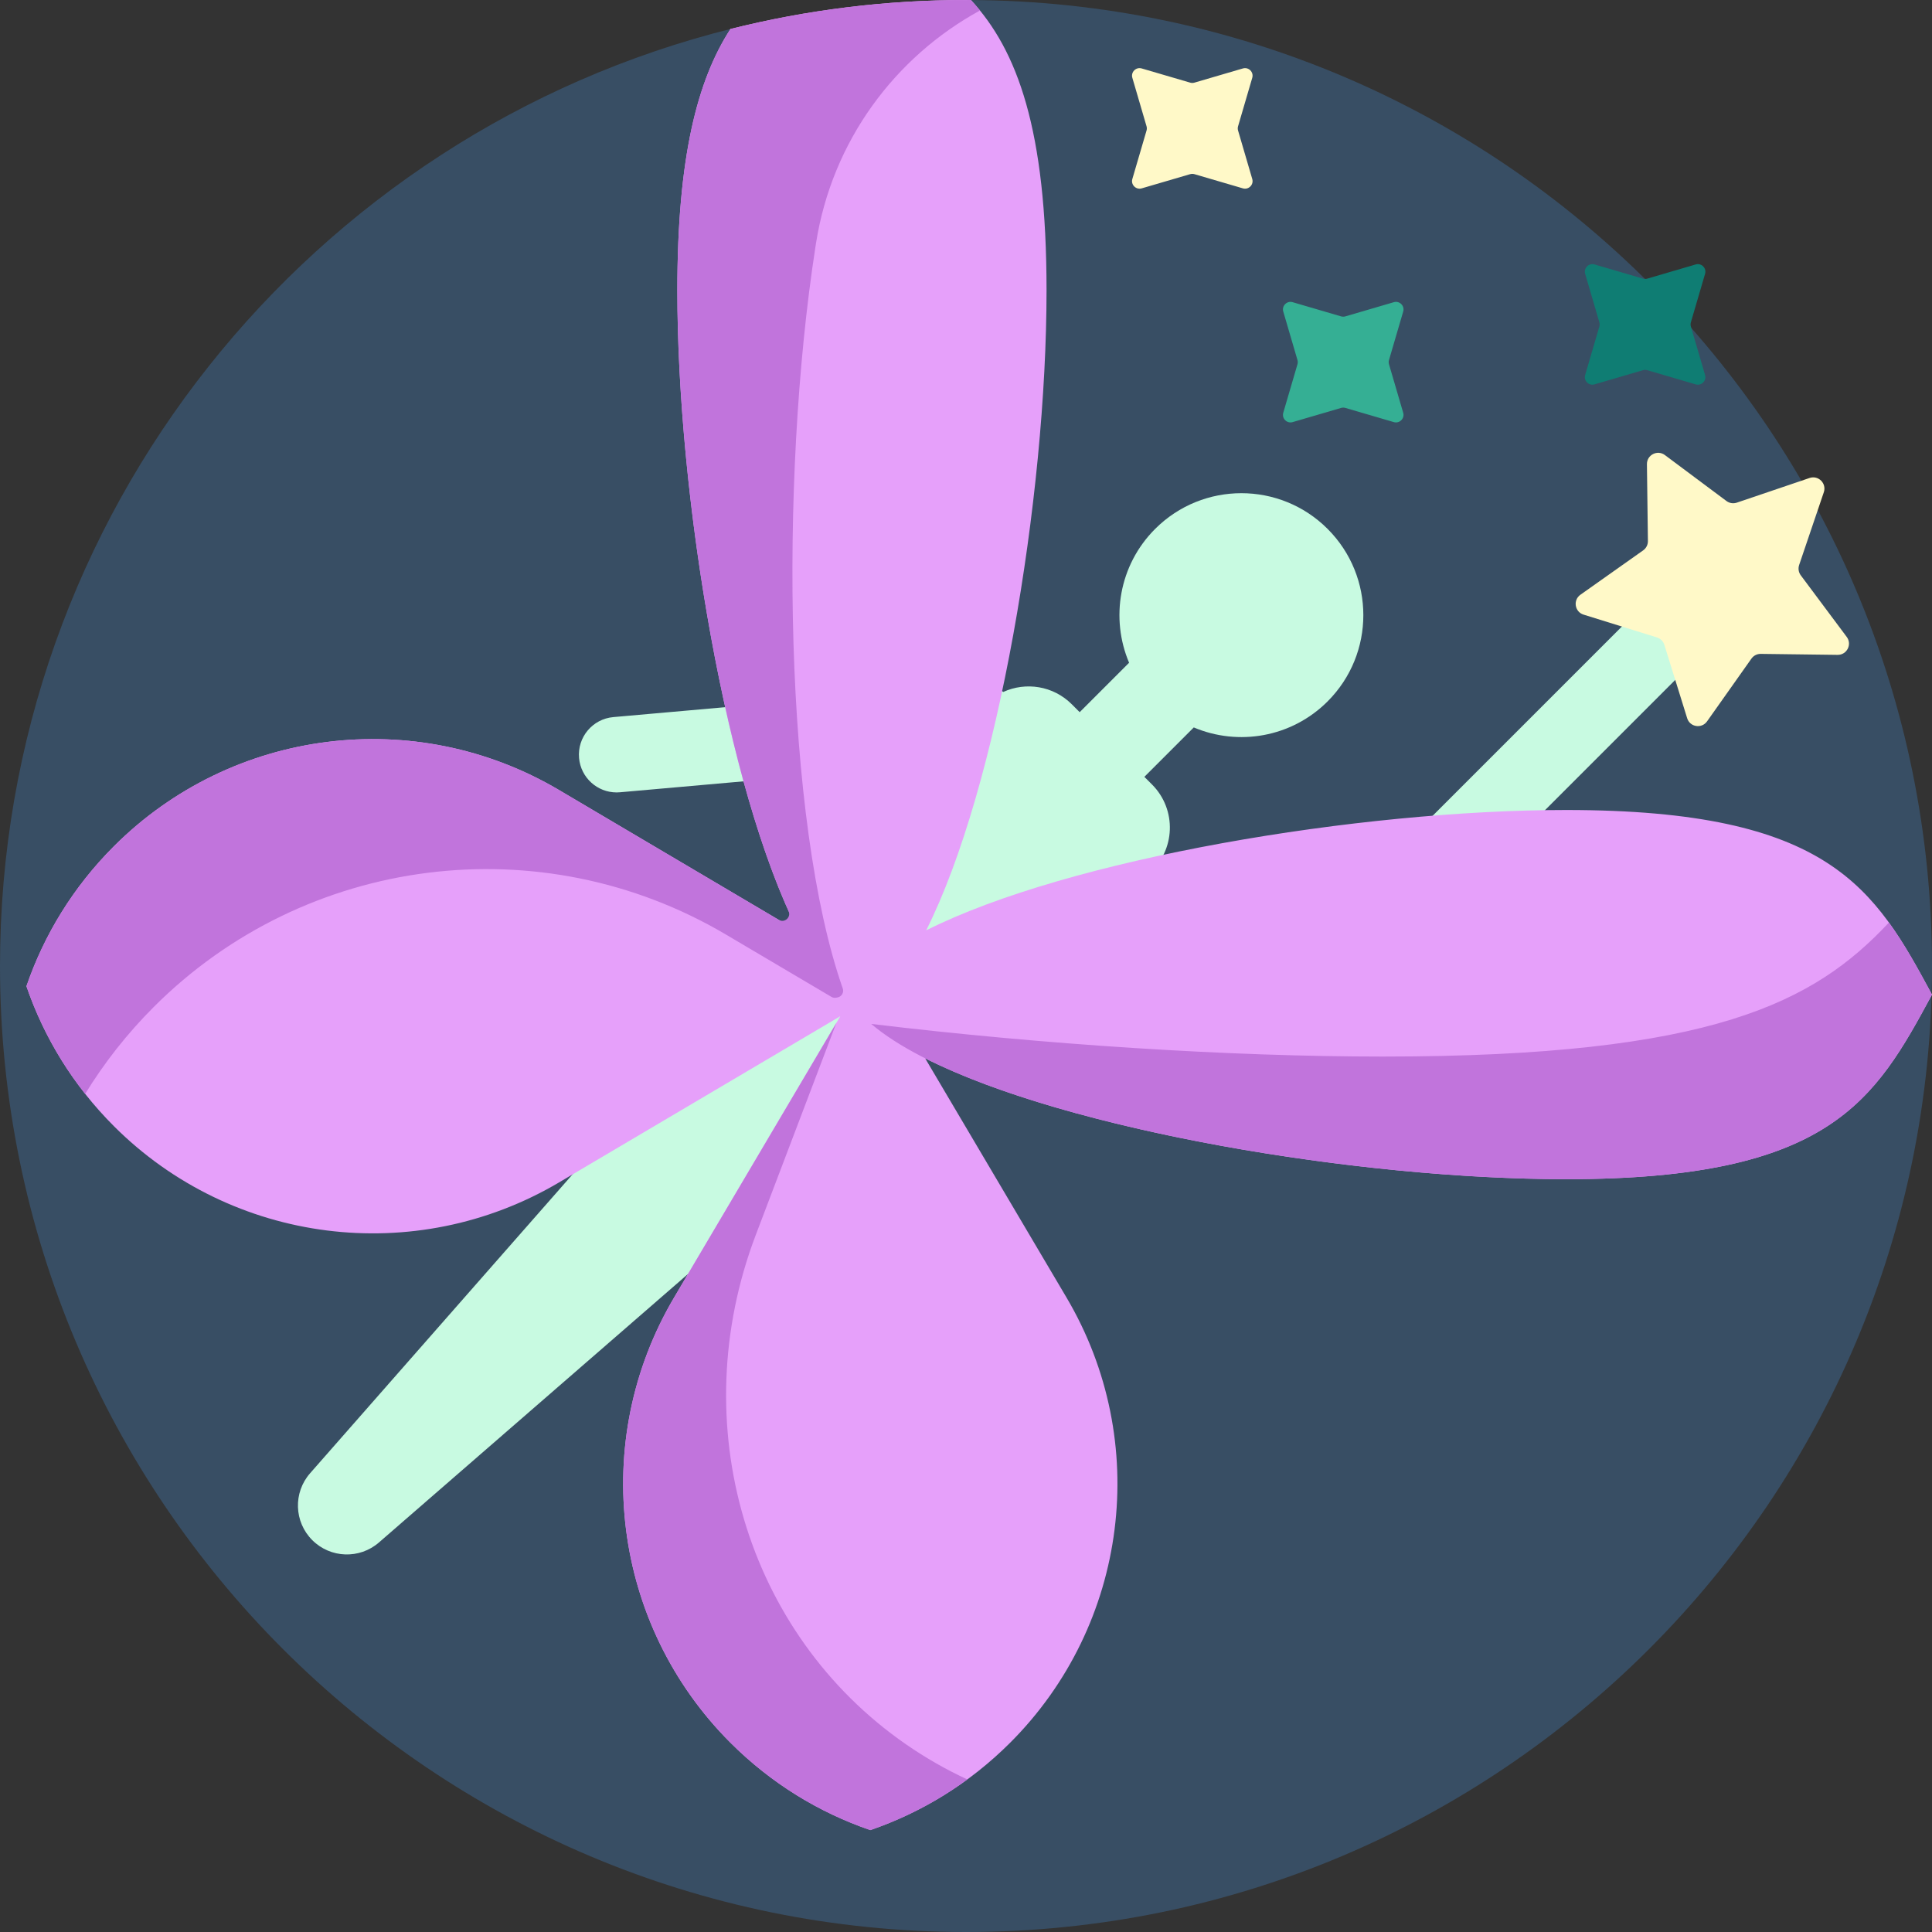
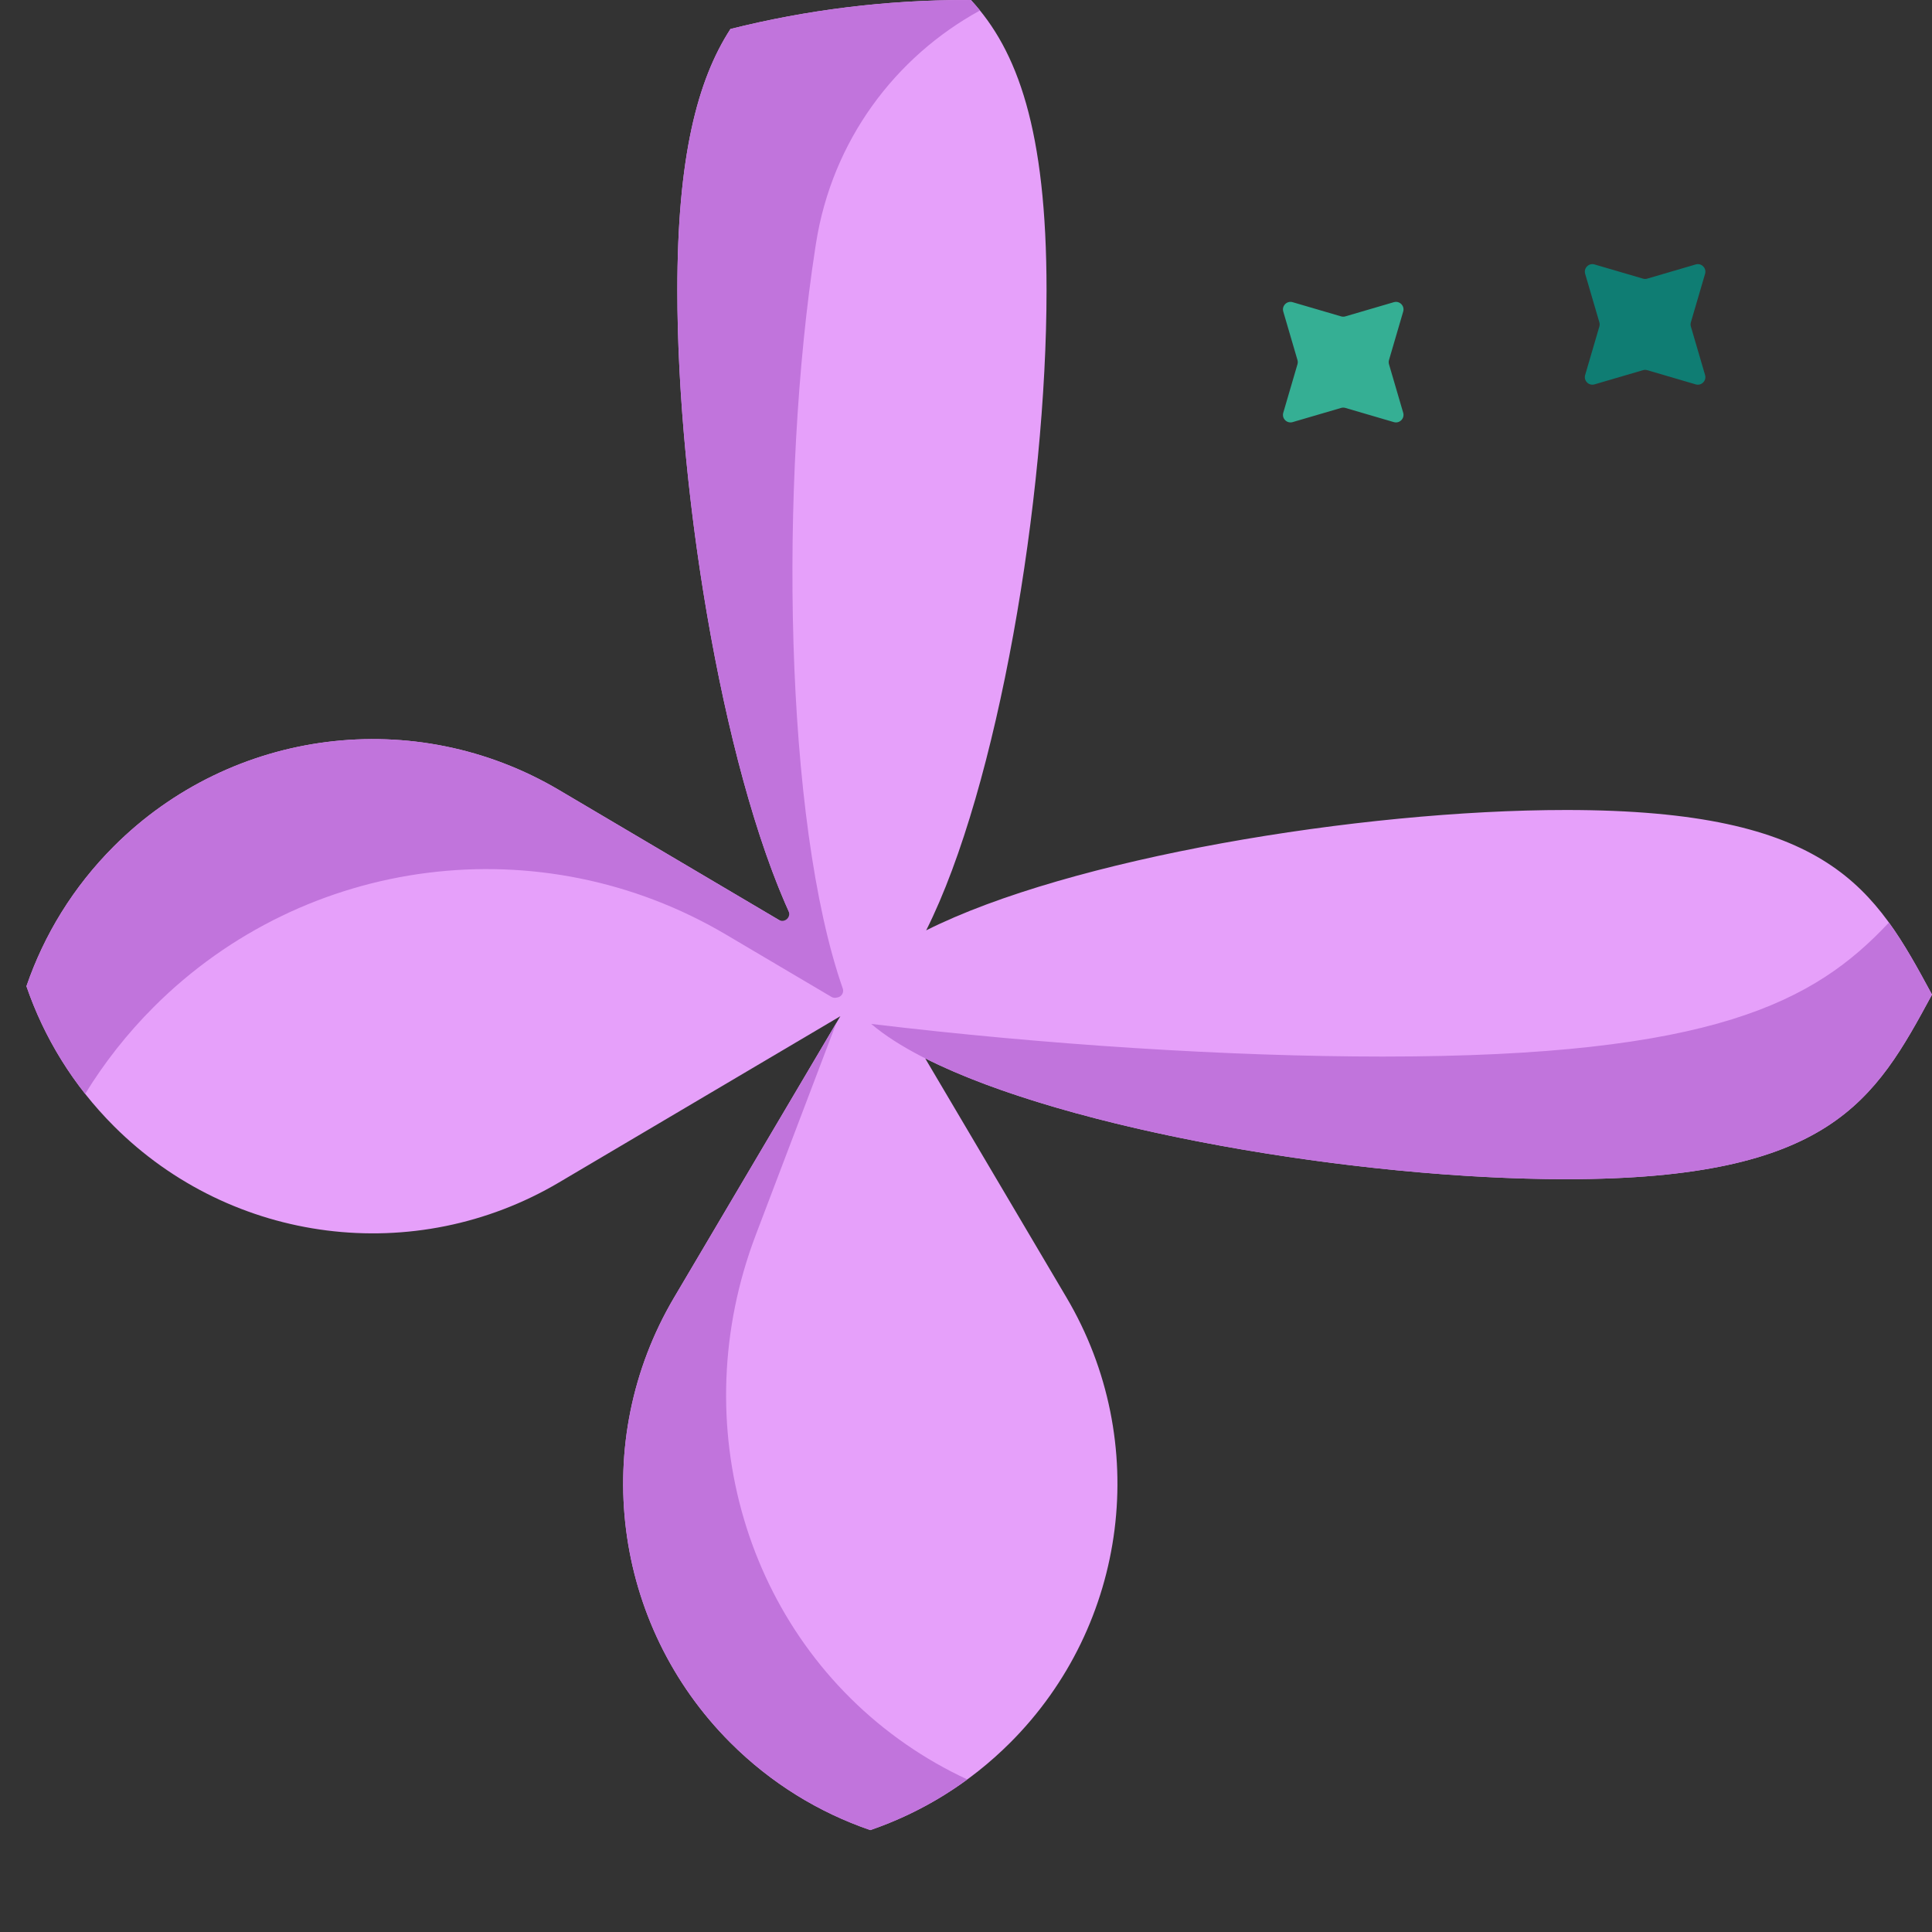
<svg xmlns="http://www.w3.org/2000/svg" version="1.1" id="Capa_1" x="0px" y="0px" viewBox="0 0 512 512" style="enable-background:new 0 0 512 512;" xml:space="preserve">
  <rect x="0" y="0" width="512" height="512" fill="#333333" stroke="none" />
-   <path style="fill:#384E64;" d="M512,256c0,141.385-114.615,256-256,256S0,397.385,0,256C0,135.966,82.619,35.244,194.088,7.555  C195.24,24.008,208.942,37,225.688,37c17.5,0,31.688-14.187,31.688-31.688c0-1.807-0.159-3.576-0.45-5.301  C397.883,0.512,512,114.925,512,256z" />
  <path style="fill:#0F7D73;" d="M451.862,72.565L448.1,85.411c-0.108,0.367-0.108,0.757,0,1.124l3.762,12.846  c0.444,1.517-0.964,2.926-2.482,2.482L436.535,98.1c-0.367-0.108-0.757-0.108-1.124,0l-12.846,3.762  c-1.517,0.444-2.926-0.964-2.482-2.482l3.762-12.846c0.108-0.367,0.108-0.757,0-1.124l-3.762-12.846  c-0.444-1.517,0.964-2.926,2.482-2.482l12.846,3.762c0.367,0.108,0.757,0.108,1.124,0l12.846-3.762  C450.898,69.639,452.306,71.048,451.862,72.565z" />
-   <path style="fill:#C8FAE1;" d="M351.832,140.168c12.622,12.622,12.622,33.085,0,45.707c-9.59,9.59-23.705,11.886-35.469,6.902  l-13.094,13.095l2.026,2.025c6.626,6.626,6.245,17.481-0.829,23.626L250.4,278.49h-6.65l-0.258,6.001L100.426,408.77  c-5.14,4.465-12.858,4.194-17.672-0.62l0,0c-4.833-4.833-5.084-12.589-0.574-17.725l164.917-187.796l-82.797,7.332  c-0.3,0.026-0.598,0.04-0.894,0.04c-5.124,0-9.488-3.917-9.949-9.119c-0.487-5.501,3.577-10.355,9.079-10.843l96.582-8.553  c2.505-0.22,4.873,0.512,6.76,1.887c5.938-2.715,13.222-1.668,18.158,3.267l2.091,2.091l13.094-13.094  c-4.983-11.765-2.688-25.879,6.903-35.469C318.747,127.546,339.211,127.546,351.832,140.168z M455.663,154.337  c-3.906-3.904-10.236-3.904-14.143,0l-68.561,68.561c-3.905,3.905-3.905,10.237,0,14.143c1.953,1.952,4.512,2.929,7.071,2.929  s5.118-0.977,7.071-2.929l68.561-68.561C459.568,164.574,459.568,158.242,455.663,154.337z" />
-   <path style="fill:#FFF9C8;" d="M328.099,33.466c-0.108,0.367-0.108,0.757,0,1.125l3.762,12.845c0.444,1.518-0.964,2.926-2.482,2.482  l-12.845-3.763c-0.367-0.107-0.757-0.107-1.125,0l-12.845,3.763c-1.517,0.444-2.926-0.964-2.481-2.482l3.762-12.845  c0.108-0.367,0.108-0.757,0-1.125l-3.762-12.846c-0.444-1.517,0.964-2.926,2.481-2.481l12.845,3.762  c0.367,0.108,0.757,0.108,1.125,0l12.845-3.762c1.517-0.444,2.926,0.964,2.482,2.481L328.099,33.466z M489.403,168.789  l-12.179-16.321c-0.586-0.786-0.748-1.809-0.434-2.737l6.54-19.286c0.793-2.337-1.439-4.568-3.776-3.776l-19.285,6.54  c-0.928,0.315-1.952,0.153-2.737-0.433l-16.321-12.18c-1.978-1.476-4.79-0.043-4.758,2.424l0.26,20.363  c0.012,0.98-0.458,1.903-1.258,2.469l-16.627,11.758c-2.015,1.425-1.521,4.542,0.835,5.274l19.446,6.045  c0.936,0.291,1.669,1.023,1.959,1.959l6.045,19.446c0.732,2.356,3.849,2.85,5.274,0.835l11.758-16.626  c0.566-0.8,1.489-1.271,2.469-1.258l20.363,0.26C489.447,173.579,490.879,170.767,489.403,168.789z" />
  <path style="fill:#35AF94;" d="M371.862,82.565L368.1,95.411c-0.108,0.367-0.108,0.757,0,1.124l3.762,12.846  c0.444,1.517-0.964,2.926-2.482,2.482l-12.846-3.762c-0.367-0.108-0.757-0.108-1.124,0l-12.846,3.762  c-1.517,0.444-2.926-0.964-2.482-2.482l3.762-12.846c0.108-0.367,0.108-0.757,0-1.124l-3.762-12.846  c-0.444-1.517,0.964-2.926,2.482-2.482l12.846,3.762c0.367,0.108,0.757,0.108,1.124,0l12.846-3.762  C370.898,79.639,372.306,81.048,371.862,82.565z" />
  <path style="fill:#E6A0FA;" d="M512,263.578c-15.147,28.028-26.871,48.92-96.938,48.92c-55.065,0-132.076-12.905-169.886-32.035  l37.462,63.397c22.526,38.121,16.385,86.656-14.924,117.966c-10.807,10.807-23.53,18.526-37.075,23.168  c-13.545-4.642-26.268-12.361-37.075-23.168l0,0c-31.31-31.31-37.45-79.845-14.924-117.966l44.055-74.555l-74.554,44.055  c-38.121,22.526-86.656,16.386-117.966-14.924l0,0c-10.807-10.807-18.526-23.53-23.169-37.075  c4.642-13.544,12.362-26.268,23.169-37.075c31.31-31.31,79.845-37.45,117.966-14.924l63.397,37.462  c-19.13-37.81-32.035-114.821-32.035-169.886c0-35.203,5.275-55.677,14.078-69.258C213.561,2.673,234.467,0,256,0  c0.441,0,0.879,0.015,1.32,0.017c12.323,13.352,20.024,34.384,20.024,76.921c0,54.933-12.843,131.71-31.897,169.616  c37.906-19.054,114.683-31.897,169.616-31.897C485.13,214.657,496.853,235.549,512,263.578z" />
  <path style="fill:#C174DC;" d="M240.08,462.251c5.23,3.624,10.673,6.719,16.265,9.317c-7.986,5.847-16.661,10.327-25.706,13.427  c-13.545-4.642-26.268-12.361-37.075-23.168l0,0c-31.31-31.31-37.45-79.845-14.924-117.966l43.009-72.785L200.277,327.3  C181.262,377.321,197.639,432.844,240.08,462.251z M500.584,244.481C480.921,265.512,454.066,280,366.476,280  c-40.843,0-89.729-3.151-135.589-8.646c28.227,24.029,120.759,41.144,184.175,41.144c70.067,0,81.791-20.892,96.938-48.92  C508.292,256.717,504.788,250.285,500.584,244.481z M220.338,264.185c0.379,0.224,0.824,0.297,1.256,0.214  c0.118-0.022,0.236-0.044,0.355-0.066c1.101-0.201,1.759-1.324,1.39-2.38c-15.526-44.42-16.872-134.141-7.269-196.335  c0.06-0.39,0.121-0.779,0.182-1.166c4.285-27.208,20.999-49.393,43.453-61.673c-0.775-0.956-1.569-1.877-2.386-2.761  c-0.011-0.005-0.02-0.009-0.031-0.014c-21.988-0.108-43.33,2.57-63.709,7.676c-8.803,13.582-14.078,34.055-14.078,69.258  c0,52.573,11.762,125.15,29.475,164.516c0.734,1.631-1.061,3.23-2.6,2.321l-58.237-34.413  c-38.121-22.526-86.656-16.386-117.966,14.924c-10.807,10.807-18.526,23.53-23.169,37.075c3.469,10.121,8.657,19.783,15.567,28.53  c5.028-8.197,11.083-15.942,18.182-23.041c40.245-40.245,102.631-48.138,151.63-19.183L220.338,264.185z" />
  <g>
</g>
  <g>
</g>
  <g>
</g>
  <g>
</g>
  <g>
</g>
  <g>
</g>
  <g>
</g>
  <g>
</g>
  <g>
</g>
  <g>
</g>
  <g>
</g>
  <g>
</g>
  <g>
</g>
  <g>
</g>
  <g>
</g>
</svg>